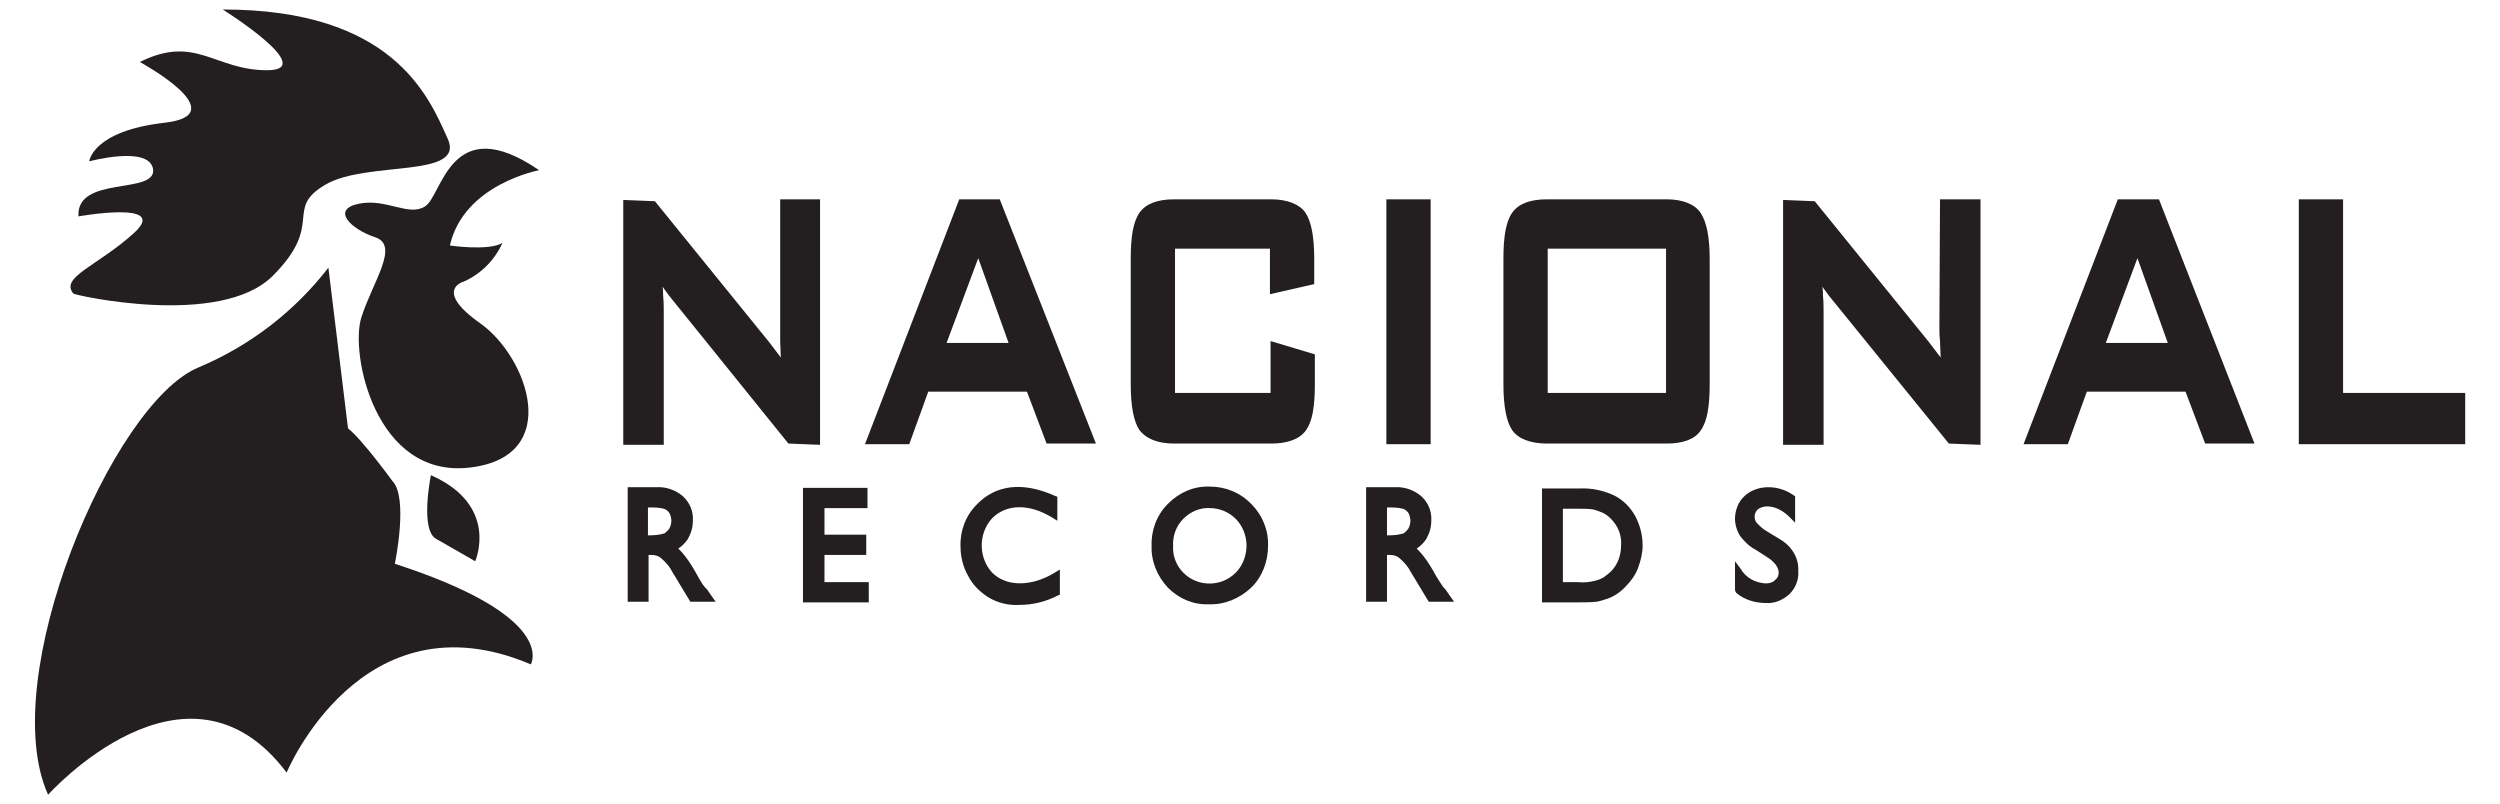
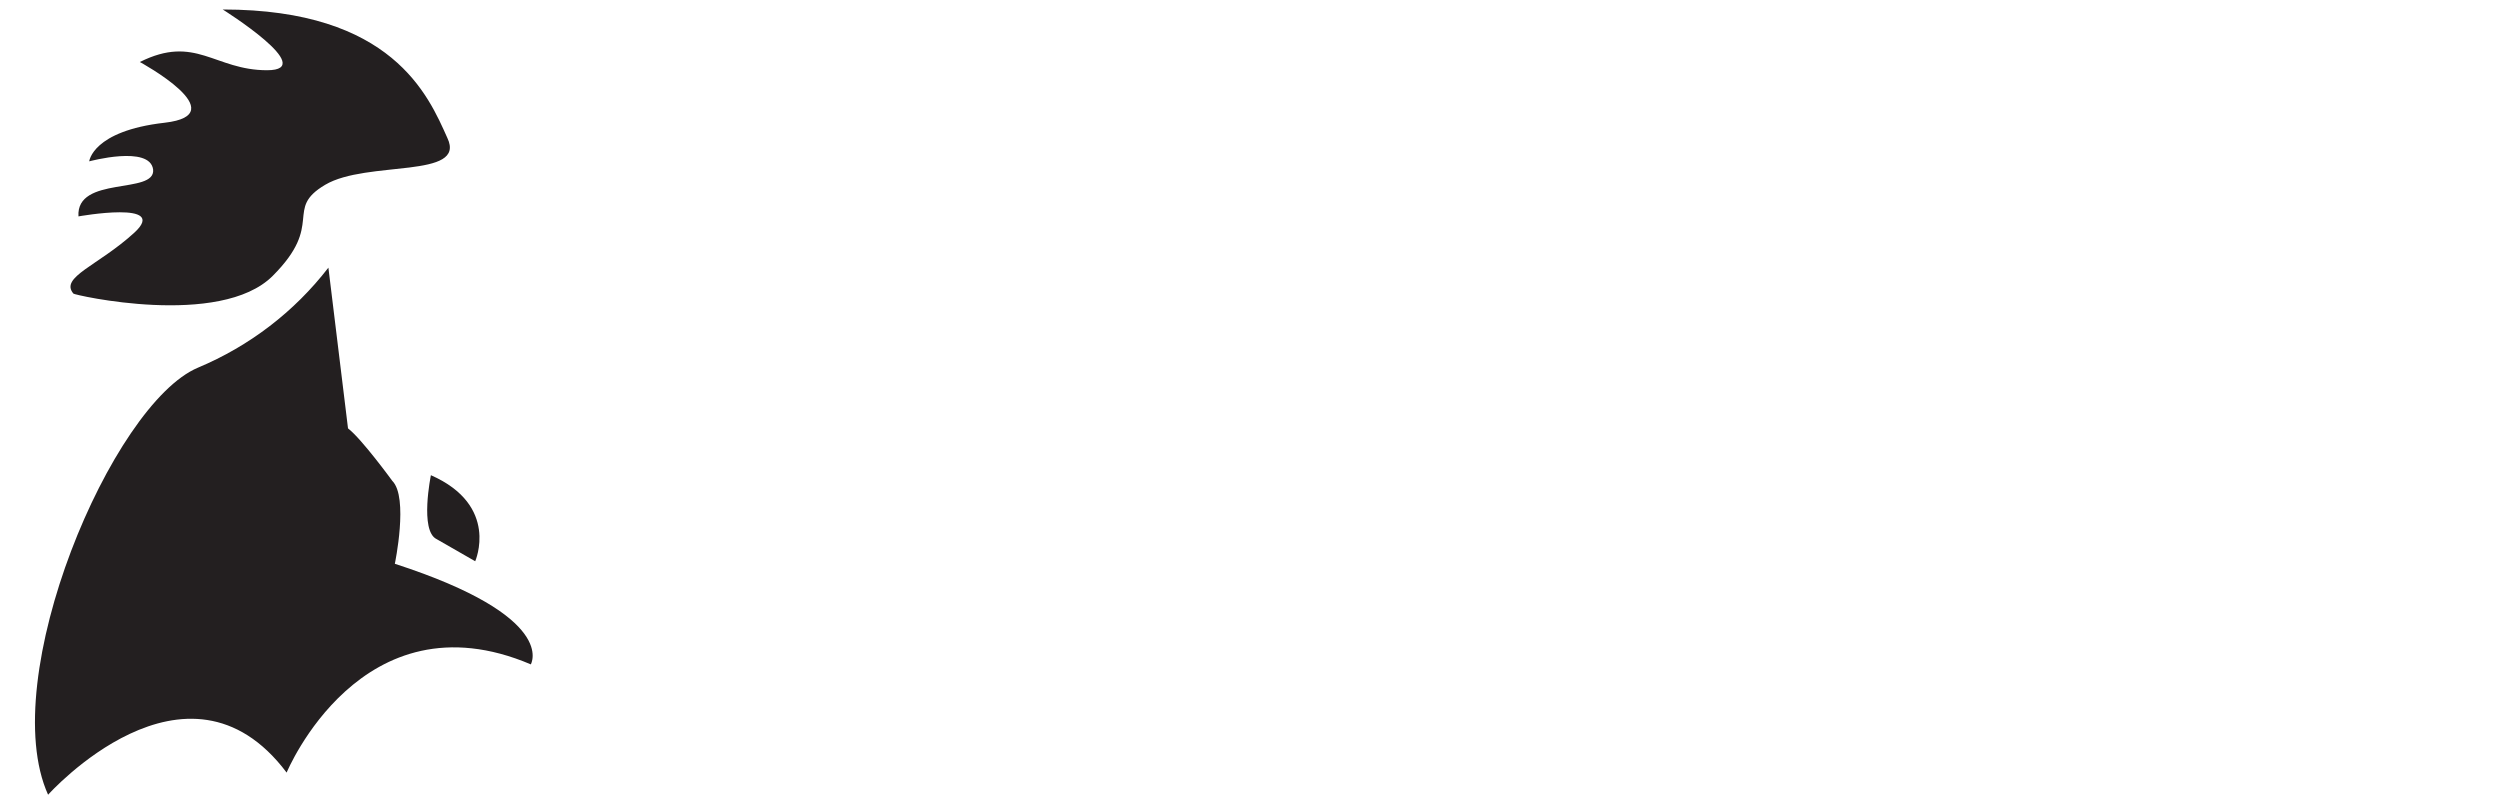
<svg xmlns="http://www.w3.org/2000/svg" xml:space="preserve" id="Layer_1" x="0" y="0" style="enable-background:new 0 0 395.1 127" version="1.1" viewBox="0 0 395.1 127">
  <style>.st0{fill:#231f20}</style>
-   <path d="M129.7 31.5h-6.4v22.4l.1 2.6c-.1-.1-.2-.3-.3-.4-.5-.7-1.1-1.4-1.6-2.1l-18-22.2-5-.2v38.7h6.4V49.4c0-.8 0-1.7-.1-2.7 0-.5 0-.9-.1-1.4.3.4.7 1 1.1 1.5l18.8 23.3 5 .2V31.5zm21.9 0-14.9 38.7h7l3-8.3h15.6l3.1 8.2h7.8L158 31.5h-6.4zm7.8 22.7h-9.8l5-13.4 4.8 13.4zm41.5-22.7h-15.3c-2.7 0-4.5.7-5.5 2.1-1 1.4-1.4 3.8-1.4 7.3v19.8c0 3.6.5 6 1.4 7.3 1 1.3 2.8 2.1 5.5 2.1h15.3c2.6 0 4.5-.7 5.5-2.1 1-1.4 1.4-3.7 1.4-7.3V56l-7-2.1v8.2h-15.1V39.3h15v7.2l7-1.6v-4c0-3.6-.5-6-1.4-7.3-.9-1.3-2.8-2.1-5.4-2.1zm18.2 0h7v38.7h-7zm44.3 0h-18.9c-2.7 0-4.5.7-5.5 2.1-1 1.4-1.4 3.8-1.4 7.3v19.8c0 3.6.5 6 1.4 7.3.9 1.3 2.8 2.1 5.5 2.1h18.9c2.6 0 4.5-.7 5.4-2.1 1-1.4 1.4-3.8 1.4-7.3V41c0-3.6-.5-5.9-1.4-7.3s-2.8-2.2-5.4-2.2zm-.1 7.8v22.8h-18.7V39.3h18.7zm43.2 12.5c0 .5 0 1.2.1 2.1l.1 2.6c-.1-.1-.2-.3-.3-.4-.5-.7-1.1-1.4-1.6-2.1l-18-22.2-5-.2v38.7h6.4V49.4c0-.8 0-1.7-.1-2.7 0-.5 0-.9-.1-1.4.3.4.7 1 1.1 1.5L308 70.1l5 .2V31.5h-6.4l-.1 20.3zm28.2-20.3-14.9 38.7h7l3-8.3h15.6l3.1 8.2h7.8l-15.1-38.6h-6.5zm7.9 22.7h-9.8l5-13.4 4.8 13.4zm27.7 7.9V31.5h-7v38.7h26.3v-8.1zm-260 29c-.6-1.1-1.3-2.3-2.1-3.3-.3-.4-.6-.7-1-1.1.6-.4 1.1-.9 1.5-1.5.5-.9.8-1.8.8-2.9.1-1.5-.5-2.9-1.6-3.9-1.2-1-2.7-1.5-4.2-1.4h-4.5v18.1h3.3v-7.4h.1c.5 0 .9 0 1.4.2.4.2.7.5 1 .8.5.5.9 1 1.2 1.6l2.9 4.8h4l-1.4-2c-.4-.3-.9-1.1-1.4-2zm-7.9-10.9h.2c.8 0 1.5 0 2.3.2.4.1.7.4.9.7.2.4.3.8.3 1.2 0 .4-.1.8-.3 1.2-.2.3-.5.6-.8.8-.7.2-1.4.3-2.2.3h-.4v-4.4zm27.9 7.5h6.6v-3.2h-6.6v-4.2h6.8v-3.2h-10.2v18.1h10.4V92h-7zm26.5 2.8c-2.2-2.4-2.2-6.2 0-8.6 2.3-2.3 5.9-2.3 9.5-.1l.8.5v-3.8l-.3-.1c-5.3-2.4-9.5-1.7-12.4 1.3-1.8 1.8-2.7 4.2-2.6 6.7 0 1.6.4 3.2 1.2 4.6.7 1.4 1.8 2.5 3.2 3.4 1.5.9 3.2 1.3 4.9 1.2 2.1 0 4.2-.5 6.1-1.5l.3-.1v-4l-.8.5c-3.6 2.2-7.6 2.3-9.9 0zm34.4-13.6c-2.5-.1-4.8.9-6.6 2.7-1.8 1.8-2.7 4.2-2.6 6.7-.1 2.4.9 4.8 2.6 6.6 1.7 1.7 4 2.7 6.4 2.6 2.5.1 4.9-.9 6.7-2.6 1.8-1.7 2.7-4.2 2.7-6.6.1-2.5-.9-4.9-2.6-6.6-1.8-1.9-4.2-2.8-6.6-2.8zM187 90.5c-1.1-1.1-1.7-2.7-1.6-4.2-.1-1.6.5-3.2 1.6-4.3 1.1-1.1 2.6-1.8 4.2-1.7 1.5 0 3 .6 4.1 1.7 1.1 1.1 1.7 2.7 1.7 4.2 0 1.6-.6 3.2-1.7 4.3-2.3 2.3-6 2.3-8.3 0 .1 0 0 0 0 0zm40 .6c-.6-1.1-1.3-2.3-2.1-3.3-.3-.4-.6-.7-1-1.1.6-.4 1.1-.9 1.5-1.5.5-.9.8-1.8.8-2.9.1-1.5-.5-2.9-1.6-3.9-1.2-1-2.7-1.5-4.2-1.4h-4.5v18.1h3.3v-7.4h.1c.5 0 .9 0 1.4.2.4.2.7.5 1 .8.5.5.9 1 1.2 1.6l2.9 4.8h4l-1.4-2c-.4-.3-.8-1.1-1.4-2zm-7.8-10.9h.2c.8 0 1.5 0 2.3.2.4.1.7.4.9.7.2.4.3.8.3 1.2 0 .4-.1.8-.3 1.2-.2.3-.5.6-.8.8-.7.2-1.4.3-2.2.3h-.4v-4.4zm35.9-1.9c-1.7-.8-3.6-1.2-5.5-1.1h-5.9v18h5.6c1 0 2 0 3-.1.6-.1 1.2-.3 1.8-.5 1.1-.4 2.1-1.1 2.9-2 .8-.8 1.5-1.8 1.9-2.9.4-1.1.7-2.3.7-3.5 0-1.6-.4-3.2-1.2-4.7-.8-1.4-1.9-2.5-3.3-3.2zm-8.1 2.1h2.4c.8 0 1.6 0 2.3.1.5.1 1 .3 1.5.5s1 .6 1.4 1c1.1 1.1 1.7 2.6 1.6 4.1 0 1.6-.5 3.1-1.6 4.2-.3.3-.7.6-1.1.9-.5.3-1 .5-1.5.6-.8.2-1.7.3-2.6.2H247V80.4zm34.1 4.7-1.8-1.1c-.6-.3-1.1-.8-1.6-1.3-.3-.3-.4-.7-.4-1.1 0-.4.2-.8.5-1.1 1.2-.9 3.3-.5 5 1.2l.9.9v-4.2l-.2-.1c-2.5-1.8-5.9-1.7-7.8.1-1 .9-1.5 2.3-1.5 3.6 0 .9.3 1.9.8 2.7.7.9 1.5 1.7 2.5 2.2l1.7 1.1c1.3.8 1.9 1.7 1.9 2.5 0 .5-.2.9-.6 1.2-.4.4-.9.5-1.5.5-1.6-.1-3.1-.9-3.9-2.3l-.9-1.2v4.6l.2.4c1.3 1.1 3 1.6 4.7 1.6 1.4.1 2.7-.5 3.7-1.4 1-1 1.5-2.3 1.4-3.7.1-2.1-1.1-4-3.1-5.1zM67.2 32.6c-2.6 1.7-6.1-1.3-10.5-.4s-1.3 4 2.6 5.3-.4 7-2.2 12.7 2.2 25.4 17.1 23.7 9.2-17.5 1.7-22.8c-7.5-5.3-2.6-6.6-2.6-6.6 2.7-1.2 4.9-3.4 6.1-6.1-2.2 1.3-8.3.4-8.3.4 2.2-9.7 14.1-11.9 14.1-11.9-14-9.6-15.3 4-18 5.7z" class="st0" />
  <path d="M43.1 43.6c8.3-8.3 1.7-10.5 8.3-14.4s22.4-.9 19.3-7.4c-3-6.7-8.7-20.3-35.5-20.3 0 0 15.3 9.6 7 9.6S30.9 5.4 22.1 9.8c0 0 15.3 8.3 3.9 9.6-11.4 1.3-11.9 6.1-11.9 6.1s9.6-2.6 10.1 1.3c.4 4-12.2.9-11.8 7.4 0 0 14.5-2.6 8.8 2.6s-11.8 7-9.6 9.6c0 .2 23.2 5.5 31.5-2.8zm19.3 45.5S64.6 78.6 62 76c0 0-4.8-6.6-7-8.3l-3.1-25.4c-5.4 7-12.5 12.4-20.6 15.8-13.6 5.7-32 49.1-23.7 67.5 0 0 21.9-24.5 37.7-3.5 0 0 11.8-28.5 38.6-17.1 0-.1 4.4-7.5-21.5-15.9z" class="st0" />
  <path d="M75.1 88.7s3.9-8.8-7-13.6c0 0-1.8 8.8.9 10.1l6.1 3.5z" class="st0" />
</svg>